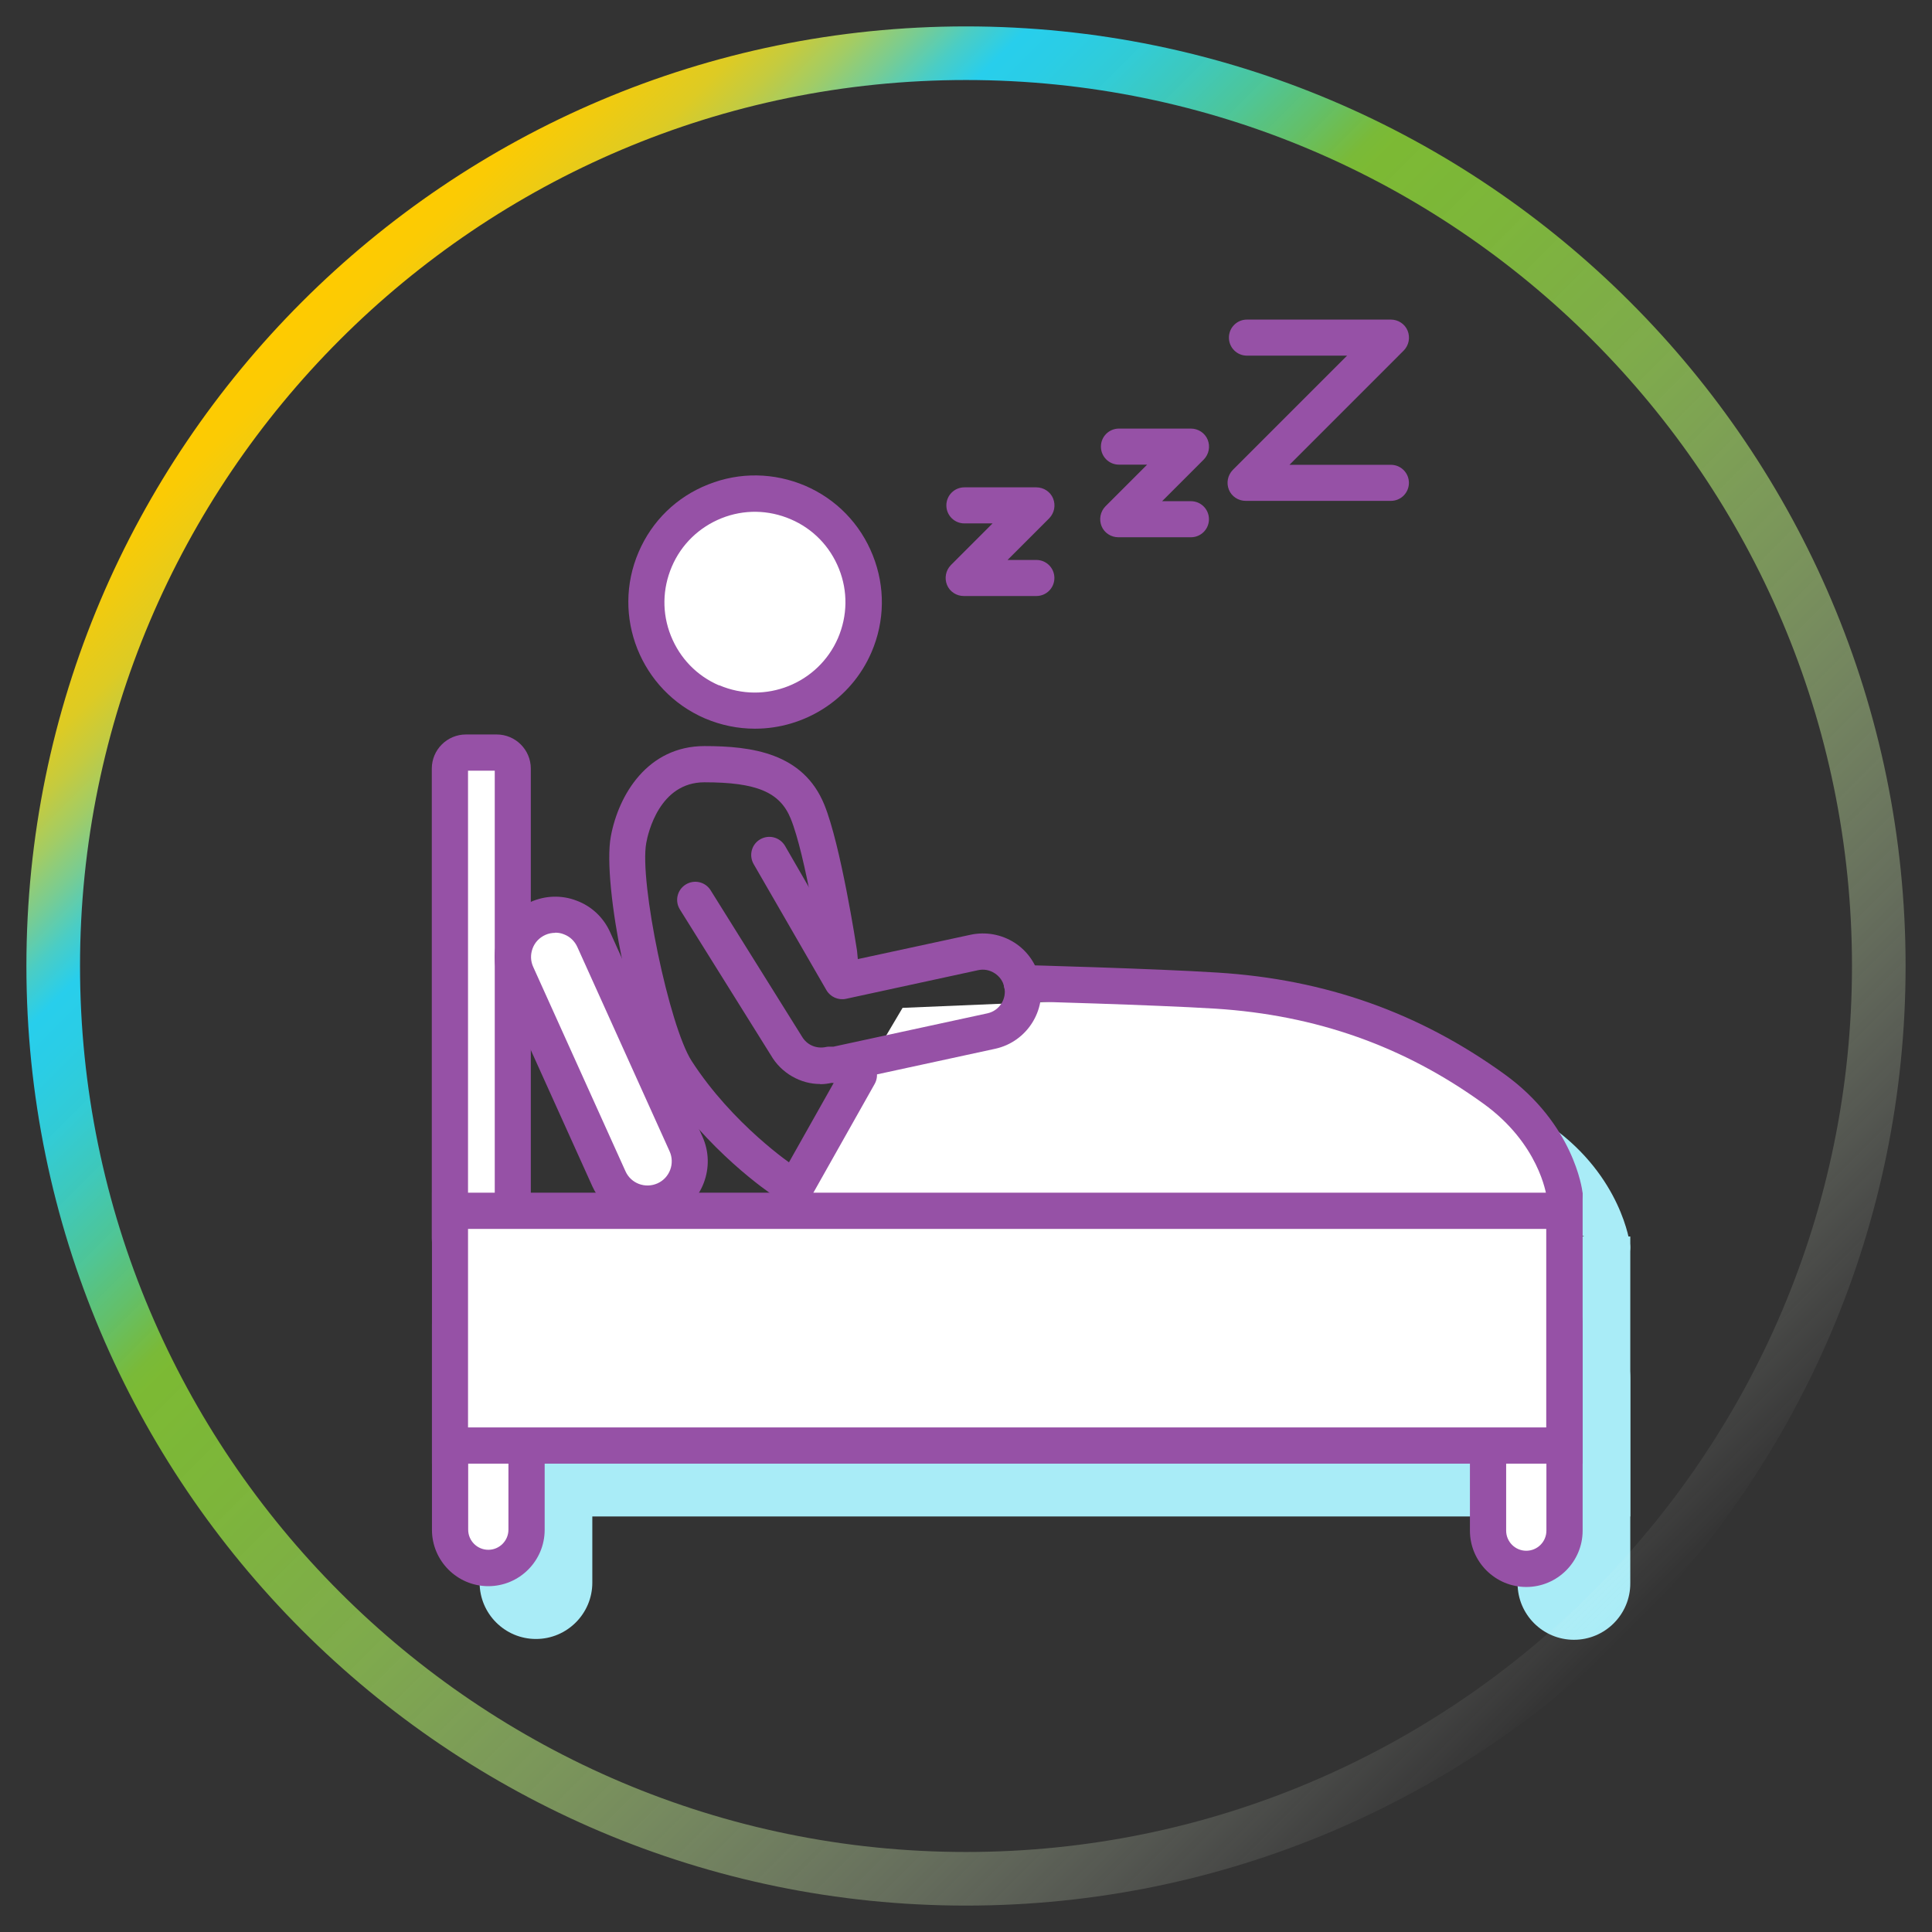
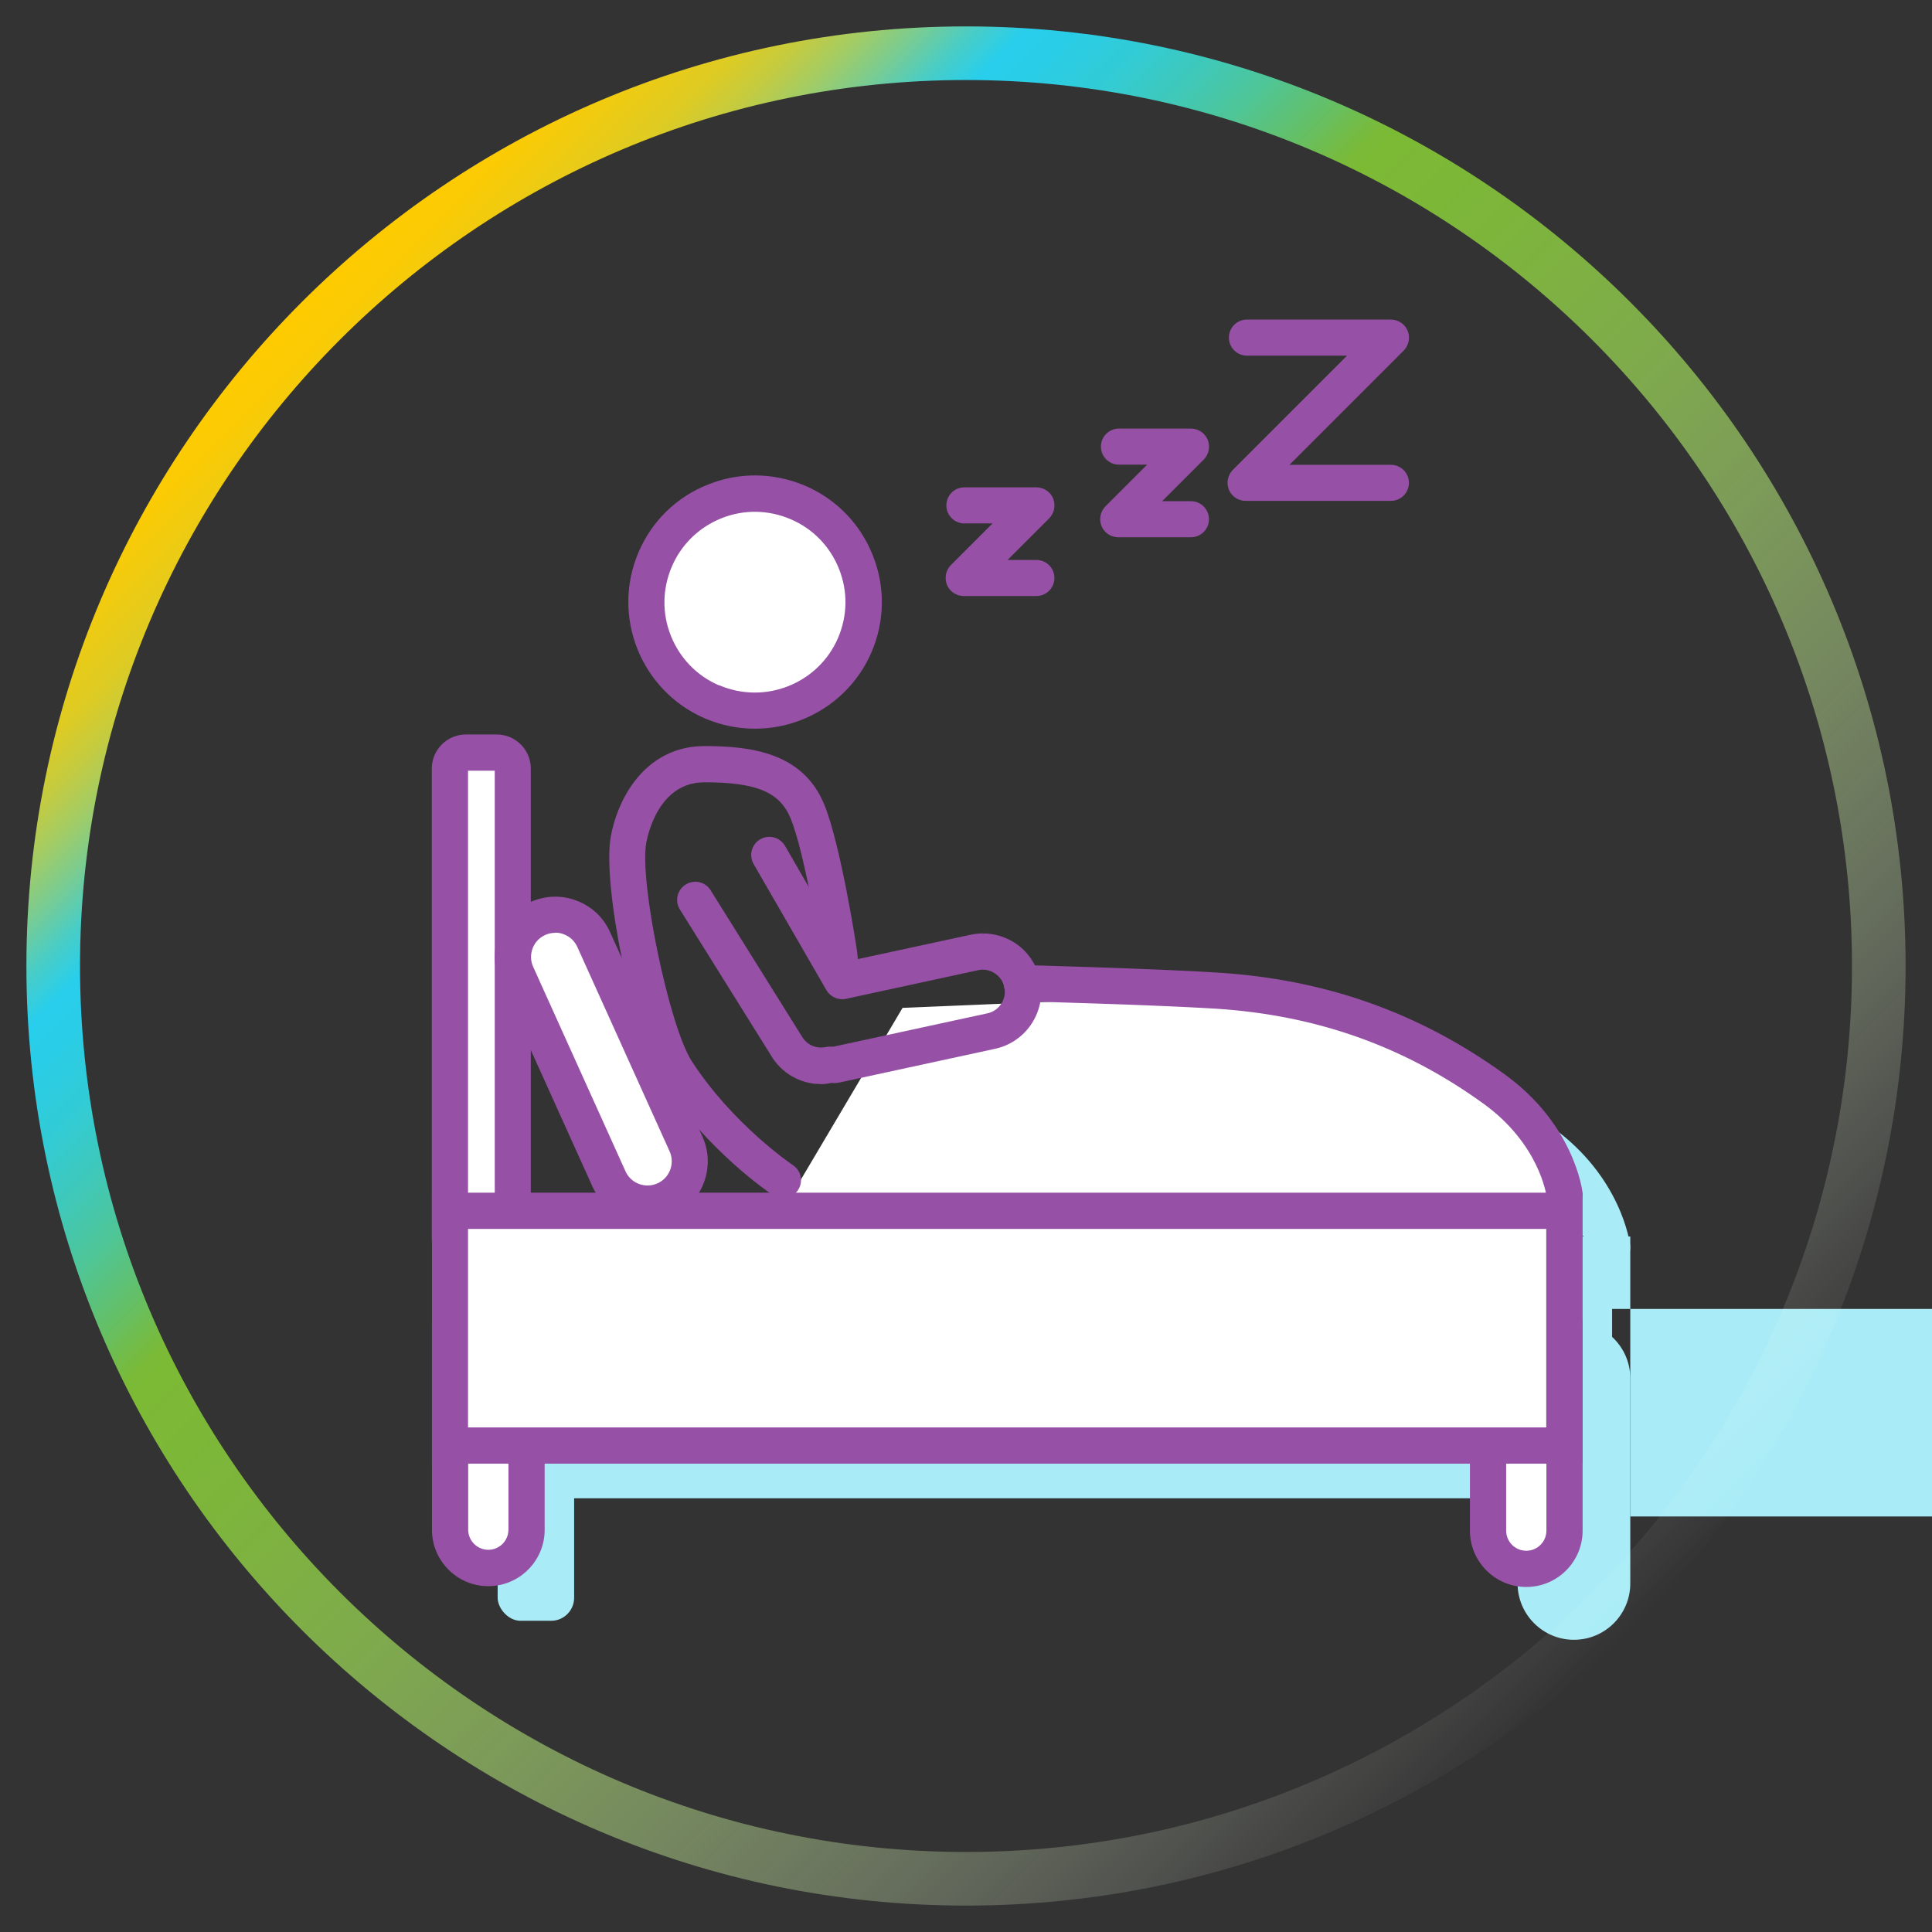
<svg xmlns="http://www.w3.org/2000/svg" id="Layer_1" data-name="Layer 1" viewBox="0 0 120 120">
  <rect x="0" y="0" width="120" height="120" fill="#333333" stroke="none" />
  <defs>
    <style>
      .cls-1 {
        fill: url(#linear-gradient);
      }

      .cls-1, .cls-2, .cls-3, .cls-4 {
        stroke-width: 0px;
      }

      .cls-2 {
        fill: #9651a6;
      }

      .cls-3 {
        fill: #a9ecf7;
      }

      .cls-4 {
        fill: #fff;
      }
    </style>
    <linearGradient id="linear-gradient" x1="18.75" y1="18.75" x2="101.25" y2="101.25" gradientUnits="userSpaceOnUse">
      <stop offset="0" stop-color="#ffcb00" />
      <stop offset=".02" stop-color="#fbcb04" />
      <stop offset=".04" stop-color="#f0cb10" />
      <stop offset=".07" stop-color="#ddcb24" />
      <stop offset=".09" stop-color="#c4cb40" />
      <stop offset=".11" stop-color="#a2cc65" />
      <stop offset=".13" stop-color="#79cc92" />
      <stop offset=".15" stop-color="#4acdc5" />
      <stop offset=".17" stop-color="#28ceec" />
      <stop offset=".19" stop-color="#2acde6" stop-opacity="1" />
      <stop offset=".22" stop-color="#32cdd7" stop-opacity=".99" />
      <stop offset=".25" stop-color="#3fcdbe" stop-opacity=".97" />
      <stop offset=".28" stop-color="#50cd9c" stop-opacity=".95" />
      <stop offset=".31" stop-color="#67cc6f" stop-opacity=".92" />
      <stop offset=".34" stop-color="#83cc39" stop-opacity=".88" />
      <stop offset=".35" stop-color="#86cc34" stop-opacity=".88" />
      <stop offset=".42" stop-color="#8bce3c" stop-opacity=".84" />
      <stop offset=".53" stop-color="#99d455" stop-opacity=".74" />
      <stop offset=".66" stop-color="#b1de7c" stop-opacity=".56" />
      <stop offset=".82" stop-color="#d2ecb4" stop-opacity=".32" />
      <stop offset=".99" stop-color="#fcfdfa" stop-opacity=".02" />
      <stop offset="1" stop-color="#fff" stop-opacity="0" />
    </linearGradient>
  </defs>
  <g>
    <g>
      <rect class="cls-3" x="30.91" y="83.18" width="4.75" height="17.49" rx="1.43" ry="1.43" />
-       <path class="cls-3" d="M33.29,101.8c-1.93,0-3.5-1.57-3.5-3.5v-12.74c0-1.93,1.57-3.5,3.5-3.5s3.5,1.57,3.5,3.5v12.74c0,1.93-1.57,3.5-3.5,3.5ZM33.29,84.31c-.69,0-1.25.56-1.25,1.25v12.74c0,.69.56,1.25,1.25,1.25s1.25-.56,1.25-1.25v-12.74c0-.69-.56-1.25-1.25-1.25Z" />
    </g>
    <g>
      <rect class="cls-3" x="95.38" y="83.23" width="4.75" height="17.49" rx="1.43" ry="1.43" />
      <path class="cls-3" d="M97.76,101.85c-1.93,0-3.5-1.57-3.5-3.5v-12.74c0-1.93,1.57-3.5,3.5-3.5s3.5,1.57,3.5,3.5v12.74c0,1.93-1.57,3.5-3.5,3.5ZM97.76,84.36c-.69,0-1.25.56-1.25,1.25v12.74c0,.69.56,1.25,1.25,1.25s1.25-.56,1.25-1.25v-12.74c0-.69-.56-1.25-1.25-1.25Z" />
    </g>
    <g>
      <rect class="cls-3" x="30.91" y="77.92" width="69.22" height="15.14" />
-       <path class="cls-3" d="M101.26,94.19H29.79v-17.39h71.47v17.39ZM32.04,91.94h66.97v-12.89H32.04v12.89Z" />
+       <path class="cls-3" d="M101.26,94.19H29.79v-17.39h71.47v17.39Zh66.97v-12.89H32.04v12.89Z" />
    </g>
    <g>
      <path class="cls-3" d="M66.43,64.35s8.18.22,12.11.47c7.99.5,13.52,3.43,17.23,6.11,3.93,2.84,4.37,6.55,4.37,6.55" />
      <path class="cls-3" d="M100.13,78.6c-.56,0-1.05-.42-1.11-.99-.02-.13-.47-3.29-3.92-5.77-4.95-3.58-10.4-5.5-16.64-5.89-3.86-.24-11.98-.46-12.07-.47-.62-.02-1.11-.53-1.09-1.16.02-.62.59-1.07,1.15-1.09.08,0,8.25.22,12.15.47,6.68.42,12.51,2.48,17.82,6.32,4.28,3.09,4.81,7.15,4.83,7.33.07.62-.37,1.18-.98,1.25-.05,0-.09,0-.14,0Z" />
    </g>
  </g>
  <polygon class="cls-4" points="97.17 75.2 48.6 75.2 56.06 62.6 76.56 61.74 91.59 66.19 97.17 74.17 97.17 75.2" />
  <g>
    <g>
      <circle class="cls-4" cx="46.89" cy="37.4" r="6.74" />
      <path class="cls-2" d="M46.88,45.26c-1.04,0-2.09-.21-3.1-.64h0c-3.98-1.72-5.83-6.35-4.11-10.34.83-1.93,2.36-3.42,4.32-4.19,1.95-.78,4.09-.74,6.02.08,1.93.83,3.42,2.36,4.2,4.32s.75,4.09-.08,6.02c-1.28,2.97-4.19,4.75-7.23,4.75ZM44.67,42.56c2.84,1.22,6.15-.09,7.38-2.93.59-1.38.62-2.9.06-4.3s-1.62-2.49-3-3.08c-1.38-.59-2.9-.62-4.3-.06-1.39.56-2.49,1.62-3.08,3-.59,1.38-.62,2.9-.06,4.3s1.62,2.49,2.99,3.08h0Z" />
    </g>
    <g>
      <rect class="cls-4" x="27.95" y="79.9" width="4.75" height="17.49" rx="1.43" ry="1.43" />
      <path class="cls-2" d="M30.33,98.52c-1.93,0-3.5-1.57-3.5-3.5v-12.74c0-1.93,1.57-3.5,3.5-3.5s3.5,1.57,3.5,3.5v12.74c0,1.93-1.57,3.5-3.5,3.5ZM30.33,81.02c-.69,0-1.25.56-1.25,1.25v12.74c0,.69.56,1.25,1.25,1.25s1.25-.56,1.25-1.25v-12.74c0-.69-.56-1.25-1.25-1.25Z" />
    </g>
    <g>
      <rect class="cls-4" x="27.95" y="46.74" width="3.9" height="31.18" rx=".6" ry=".6" />
      <path class="cls-2" d="M30.85,79.05h-1.91c-1.17,0-2.12-.95-2.12-2.13v-29.18c0-1.17.95-2.12,2.12-2.12h1.91c1.17,0,2.12.95,2.12,2.12v29.18c0,1.17-.95,2.13-2.12,2.13ZM29.07,76.8h1.66v-28.93h-1.66v28.93Z" />
    </g>
    <g>
      <rect class="cls-4" x="34.72" y="56.2" width="5.26" height="19.18" rx="1.58" ry="1.58" transform="translate(-23.76 21.19) rotate(-24.29)" />
      <path class="cls-2" d="M40.22,75.89c-1.43,0-2.8-.82-3.43-2.21l-5.73-12.69c-.41-.91-.45-1.94-.09-2.87.35-.94,1.05-1.68,1.97-2.09.91-.41,1.94-.45,2.87-.09.94.35,1.68,1.05,2.09,1.97l5.73,12.69c.85,1.88,0,4.11-1.88,4.97h0c-.5.22-1.02.33-1.54.33ZM34.49,57.94c-.21,0-.42.04-.62.13-.37.17-.65.46-.79.84-.14.38-.13.78.04,1.15l5.73,12.69c.34.76,1.23,1.09,1.99.75.76-.34,1.09-1.24.75-1.99l-5.73-12.69c-.17-.37-.46-.65-.84-.79-.17-.07-.35-.1-.53-.1Z" />
    </g>
    <g>
      <rect class="cls-4" x="92.42" y="79.95" width="4.75" height="17.49" rx="1.43" ry="1.43" />
      <path class="cls-2" d="M94.8,98.57c-1.93,0-3.5-1.57-3.5-3.5v-12.74c0-1.93,1.57-3.5,3.5-3.5s3.5,1.57,3.5,3.5v12.74c0,1.93-1.57,3.5-3.5,3.5ZM94.8,81.08c-.69,0-1.25.56-1.25,1.25v12.74c0,.69.56,1.25,1.25,1.25s1.25-.56,1.25-1.25v-12.74c0-.69-.56-1.25-1.25-1.25Z" />
    </g>
    <g>
      <rect class="cls-4" x="27.95" y="75.2" width="69.22" height="14.58" />
      <path class="cls-2" d="M98.3,90.91H26.83v-16.83h71.47v16.83ZM29.07,88.66h66.97v-12.33H29.07v12.33Z" />
    </g>
    <path class="cls-2" d="M48.64,74.43c-.21,0-.43-.06-.62-.19-.17-.11-4.11-2.76-6.94-7.12-1.73-2.67-3.7-12.17-3.14-15.17.48-2.59,2.29-5.61,5.82-5.61,2.94,0,6.13.43,7.44,3.64,1.02,2.5,1.99,8.79,2.03,9.06l.12,1.24c.06.62-.39,1.17-1.01,1.23-.61.06-1.17-.39-1.23-1.01l-.12-1.18s-.96-6.24-1.88-8.48c-.67-1.64-2.12-2.25-5.36-2.25-2.78,0-3.5,3.14-3.61,3.77-.44,2.4,1.43,11.39,2.82,13.54,2.56,3.96,6.26,6.45,6.29,6.47.52.34.66,1.04.31,1.56-.22.33-.57.5-.94.5Z" />
    <path class="cls-2" d="M50.93,67.33c-1.19,0-2.4-.66-3.05-1.79l-5.65-9.05c-.33-.53-.17-1.22.36-1.55.53-.33,1.22-.17,1.55.36l5.67,9.08c.31.53.9.78,1.5.65.05-.01.11-.02.17-.02.05,0,.24,0,.29,0l9.56-2.07c.74-.16,1.21-.89,1.05-1.63-.08-.36-.29-.66-.6-.86-.31-.2-.67-.27-1.03-.19l-8.21,1.78c-.47.1-.97-.12-1.21-.54l-4.52-7.83c-.31-.54-.13-1.23.41-1.54.54-.31,1.22-.13,1.54.41l4.11,7.12,7.41-1.6c.94-.2,1.91-.03,2.73.49.81.52,1.37,1.33,1.58,2.28.42,1.95-.82,3.88-2.77,4.31l-9.65,2.09c-.23.05-.41.04-.52.03-.23.05-.46.08-.69.08Z" />
-     <path class="cls-2" d="M48.6,76.32c-.19,0-.38-.05-.55-.14-.54-.3-.73-.99-.43-1.53l4.75-8.43c.3-.54.99-.74,1.53-.43.54.3.73.99.43,1.53l-4.75,8.43c-.21.37-.59.57-.98.57Z" />
    <path class="cls-2" d="M97.17,75.3c-.56,0-1.05-.42-1.11-.99-.02-.13-.47-3.27-3.92-5.76-4.95-3.58-10.4-5.5-16.64-5.9-3.86-.24-11.98-.46-12.07-.46-.62-.02-1.11-.53-1.09-1.16.02-.62.6-1.11,1.15-1.09.08,0,8.25.22,12.15.47,6.68.42,12.51,2.48,17.82,6.32,4.28,3.09,4.81,7.14,4.83,7.31.07.62-.36,1.18-.98,1.25-.05,0-.09,0-.14,0Z" />
  </g>
  <path class="cls-2" d="M86.39,31.11h-9.02c-.45,0-.87-.27-1.04-.69-.17-.42-.08-.9.24-1.23l7.1-7.1h-6.22c-.62,0-1.12-.5-1.12-1.12s.5-1.12,1.12-1.12h8.94c.45,0,.87.27,1.04.69.17.42.08.9-.24,1.23l-7.1,7.1h6.3c.62,0,1.12.5,1.12,1.12s-.5,1.12-1.12,1.12Z" />
  <path class="cls-2" d="M73.97,33.37h-4.51c-.45,0-.87-.27-1.04-.69-.17-.42-.08-.9.24-1.23l2.59-2.59h-1.75c-.62,0-1.12-.5-1.12-1.12s.5-1.12,1.12-1.12h4.47c.45,0,.87.27,1.04.69.17.42.08.9-.24,1.23l-2.59,2.59h1.79c.62,0,1.12.5,1.12,1.12s-.5,1.12-1.12,1.12Z" />
  <path class="cls-2" d="M64.37,37.02h-4.51c-.45,0-.87-.27-1.04-.69-.17-.42-.08-.9.24-1.23l2.59-2.59h-1.75c-.62,0-1.12-.5-1.12-1.12s.5-1.12,1.12-1.12h4.47c.45,0,.87.27,1.04.69.17.42.08.9-.24,1.23l-2.59,2.59h1.79c.62,0,1.12.5,1.12,1.12s-.5,1.12-1.12,1.12Z" />
  <path class="cls-1" d="M60,118.36C27.82,118.36,1.64,92.18,1.64,60S27.82,1.64,60,1.64s58.36,26.18,58.36,58.36-26.18,58.36-58.36,58.36ZM60,4.97C29.66,4.97,4.97,29.66,4.97,60s24.69,55.03,55.03,55.03,55.03-24.69,55.03-55.03S90.34,4.97,60,4.97Z" />
</svg>